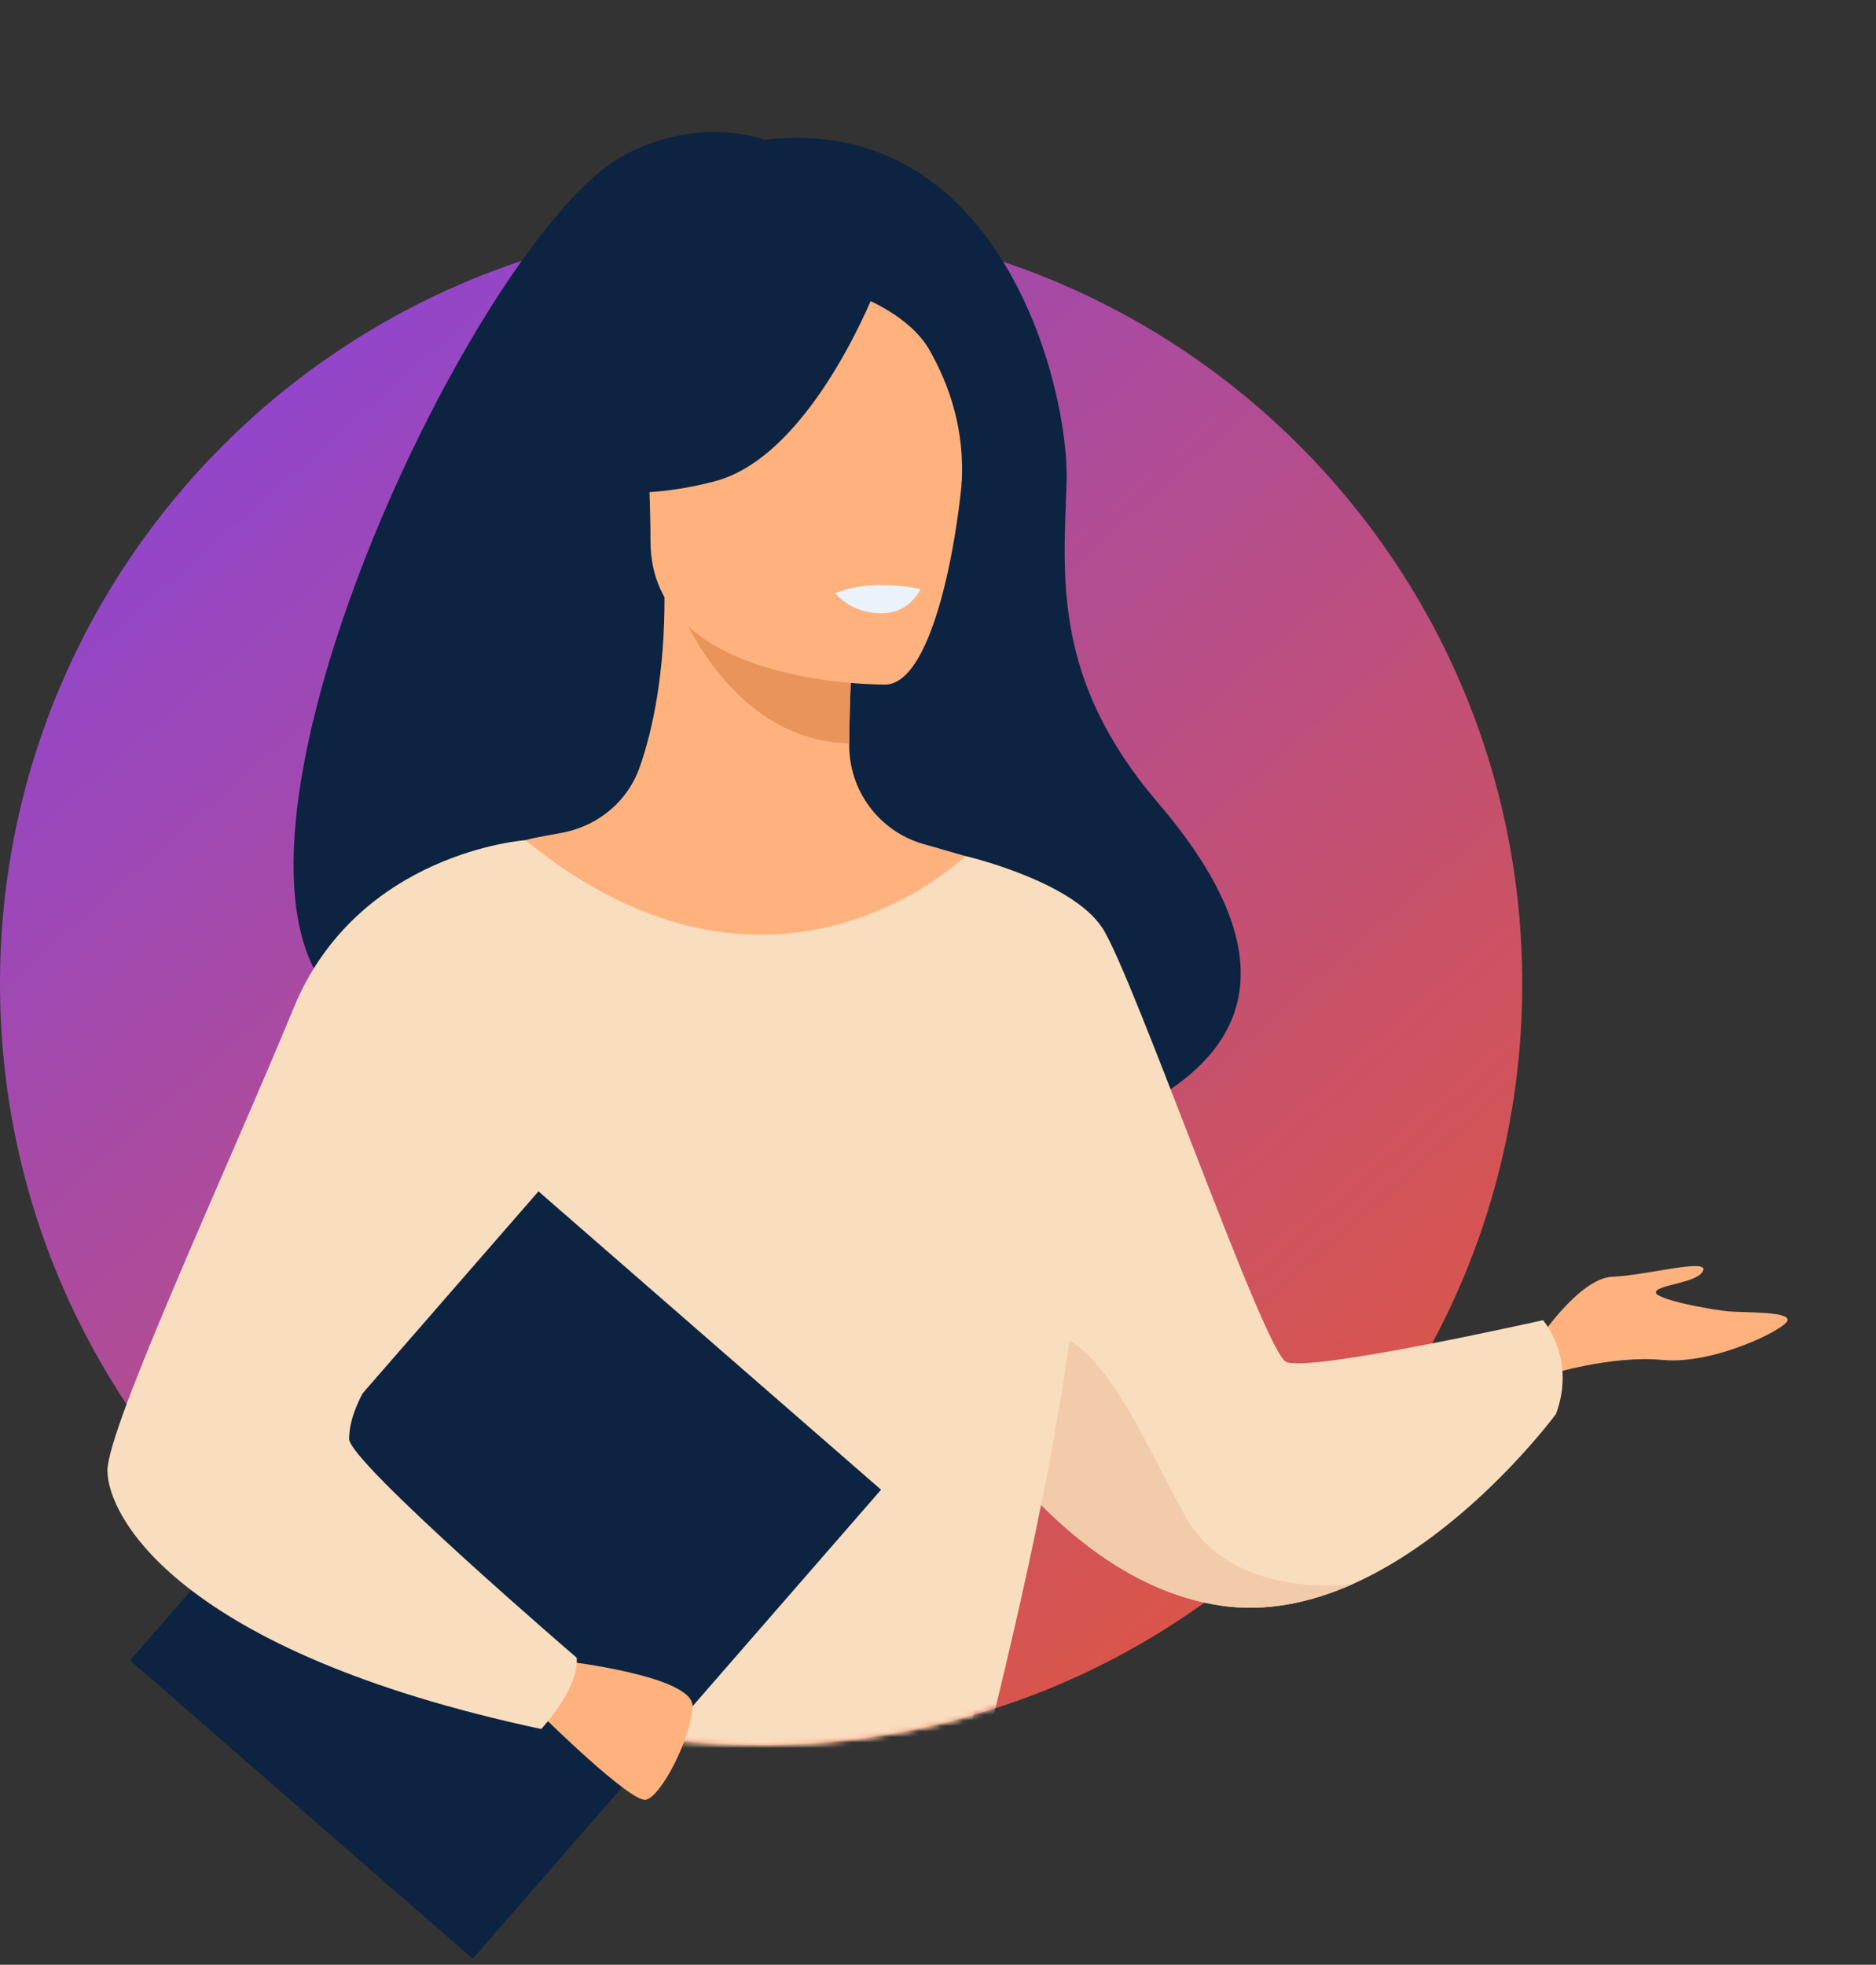
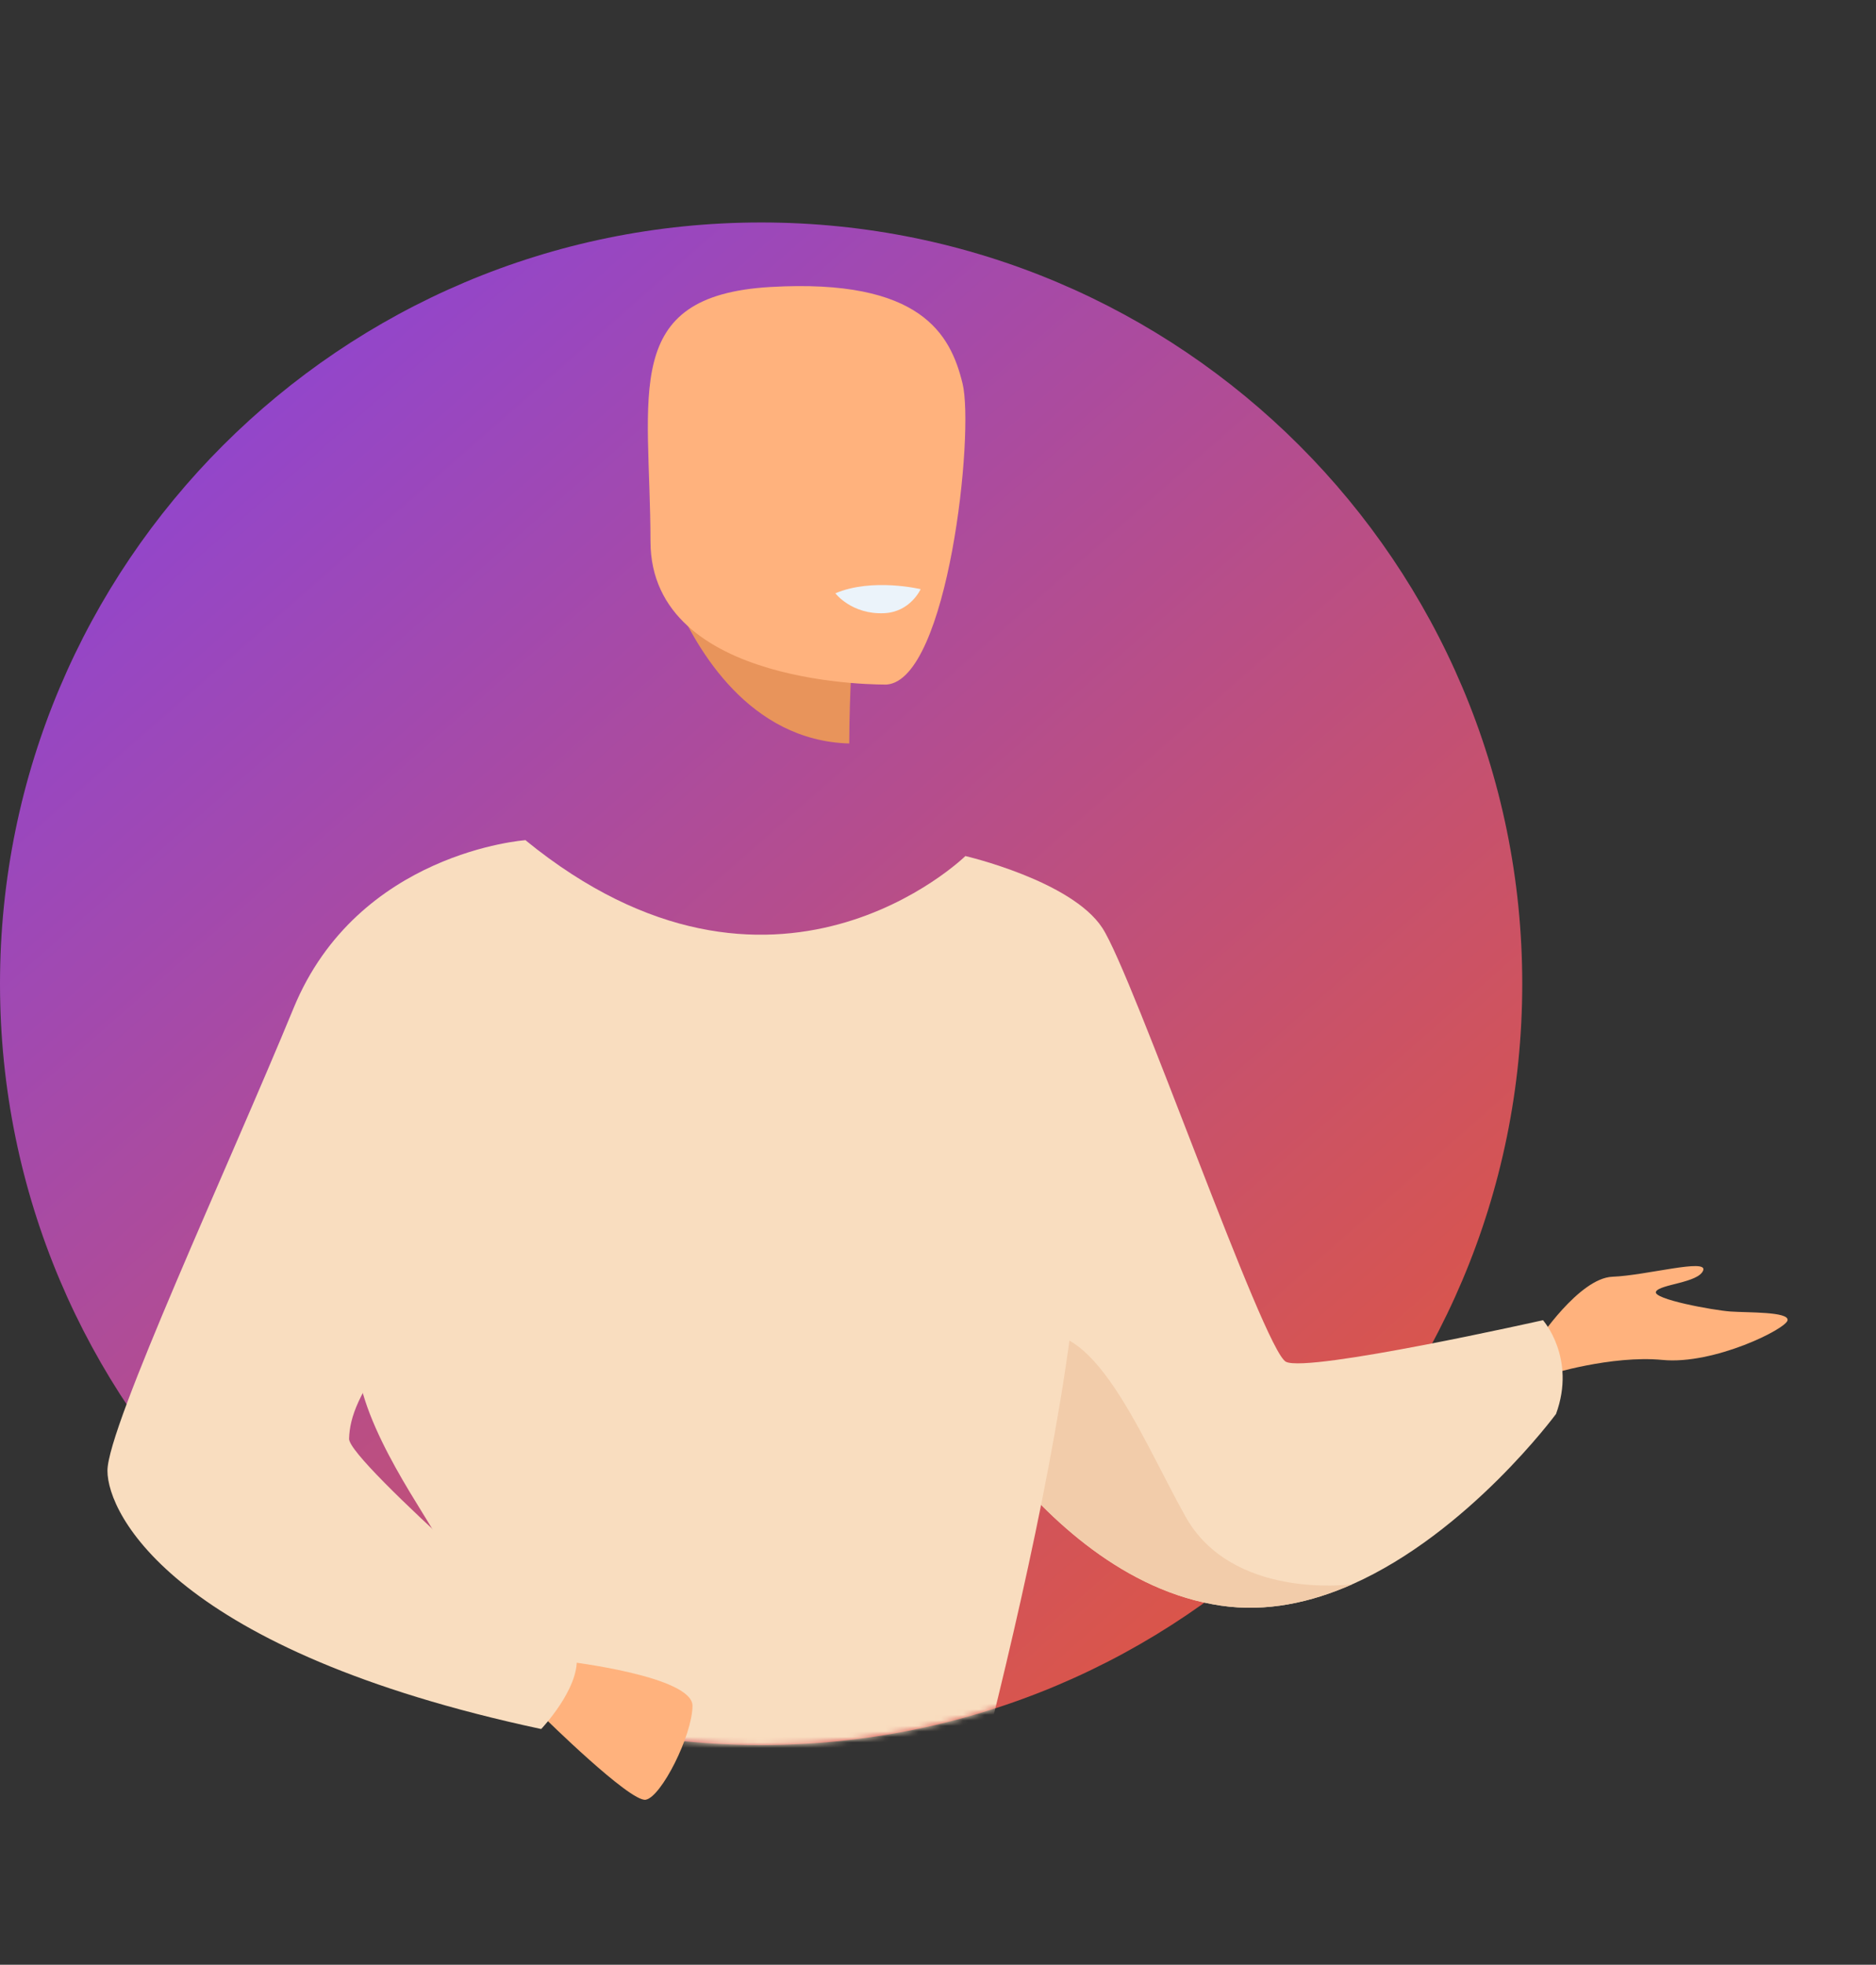
<svg xmlns="http://www.w3.org/2000/svg" xmlns:xlink="http://www.w3.org/1999/xlink" width="340px" height="356px" viewBox="0 0 340 356" version="1.1">
  <rect x="0" y="0" width="340" height="356" fill="#333333" stroke="none" />
  <title>Group 7</title>
  <defs>
    <linearGradient x1="5.129%" y1="0%" x2="92.912%" y2="100%" id="linearGradient-1">
      <stop stop-color="#8643E1" offset="0%" />
      <stop stop-color="#E65835" offset="100%" />
    </linearGradient>
    <path d="M137.612,0.631 C106.279,0.631 77.718,50.539 54.558,68.14 L54.558,68.14 C21.406,93.333 0.001,133.185 0.001,178.036 L0.001,178.036 C0.001,254.22 61.76,315.98 137.944,315.98 L137.944,315.98 C162.064,315.98 184.738,309.789 204.465,298.91 L204.465,298.91 C211.524,295.017 237.518,298.457 264.36,301.897 L264.36,301.897 C295.057,305.832 326.864,309.767 332.725,302.731 L332.725,302.731 C336.566,298.119 339.78,287.478 339.876,275.155 L339.876,275.155 L339.876,274.014 C339.664,247.383 324.776,213.633 270.716,215.585 L270.716,215.585 C258.319,216.033 275.888,191.052 275.888,178.036 L275.888,178.036 C275.888,130.421 251.763,88.441 215.07,63.651 L215.07,63.651" id="path-2" />
    <path d="M137.612,0.631 C106.279,0.631 77.718,50.539 54.558,68.14 L54.558,68.14 C21.406,93.333 0.001,133.185 0.001,178.036 L0.001,178.036 C0.001,254.22 61.76,315.98 137.944,315.98 L137.944,315.98 C162.064,315.98 184.738,309.789 204.465,298.91 L204.465,298.91 C211.524,295.017 237.518,298.457 264.36,301.897 L264.36,301.897 C295.057,305.832 326.864,309.767 332.725,302.731 L332.725,302.731 C336.566,298.119 339.78,287.478 339.876,275.155 L339.876,275.155 L339.876,274.014 C339.664,247.383 324.776,213.633 270.716,215.585 L270.716,215.585 C258.319,216.033 275.888,191.052 275.888,178.036 L275.888,178.036 C275.888,130.421 251.763,88.441 215.07,63.651 L215.07,63.651 C193.054,48.778 166.181,0.631 137.612,0.631 Z" id="path-4" />
    <path d="M137.612,0.631 C106.279,0.631 77.718,50.539 54.558,68.14 L54.558,68.14 C21.406,93.333 0.001,133.185 0.001,178.036 L0.001,178.036 C0.001,254.22 61.76,315.98 137.944,315.98 L137.944,315.98 C162.064,315.98 184.738,309.789 204.465,298.91 L204.465,298.91 C211.524,295.017 237.518,298.457 264.36,301.897 L264.36,301.897 C295.057,305.832 326.864,309.767 332.725,302.731 L332.725,302.731 C336.566,298.119 339.78,287.478 339.876,275.155 L339.876,275.155 L339.876,274.014 C339.664,247.383 324.776,213.633 270.716,215.585 L270.716,215.585 C258.319,216.033 275.888,191.052 275.888,178.036 L275.888,178.036 C275.888,130.421 251.763,88.441 215.07,63.651 L215.07,63.651 C193.054,48.778 166.181,0.631 137.612,0.631 Z" id="path-6" />
    <path d="M137.612,0.631 C106.279,0.631 77.718,50.539 54.558,68.14 L54.558,68.14 C21.406,93.333 0.001,133.185 0.001,178.036 L0.001,178.036 C0.001,254.22 61.76,315.98 137.944,315.98 L137.944,315.98 C162.064,315.98 184.738,309.789 204.465,298.91 L204.465,298.91 C211.524,295.017 237.518,298.457 264.36,301.897 L264.36,301.897 C295.057,305.832 326.864,309.767 332.725,302.731 L332.725,302.731 C336.566,298.119 339.78,287.478 339.876,275.155 L339.876,275.155 L339.876,274.014 C339.664,247.383 324.776,213.633 270.716,215.585 L270.716,215.585 C258.319,216.033 275.888,191.052 275.888,178.036 L275.888,178.036 C275.888,130.421 251.763,88.441 215.07,63.651 L215.07,63.651" id="path-8" />
-     <path d="M137.612,0.631 C106.279,0.631 77.718,50.539 54.558,68.14 L54.558,68.14 C21.406,93.333 0.001,133.185 0.001,178.036 L0.001,178.036 C0.001,254.22 61.76,315.98 137.944,315.98 L137.944,315.98 C162.064,315.98 184.738,309.789 204.465,298.91 L204.465,298.91 C211.524,295.017 237.518,298.457 264.36,301.897 L264.36,301.897 C295.057,305.832 326.864,309.767 332.725,302.731 L332.725,302.731 C336.566,298.119 339.78,287.478 339.876,275.155 L339.876,275.155 L339.876,274.014 C339.664,247.383 324.776,213.633 270.716,215.585 L270.716,215.585 C258.319,216.033 275.888,191.052 275.888,178.036 L275.888,178.036 C275.888,130.421 251.763,88.441 215.07,63.651 L215.07,63.651" id="path-10" />
    <path d="M137.612,0.631 C106.279,0.631 77.718,50.539 54.558,68.14 L54.558,68.14 C21.406,93.333 0.001,133.185 0.001,178.036 L0.001,178.036 C0.001,254.22 61.76,315.98 137.944,315.98 L137.944,315.98 C162.064,315.98 184.738,309.789 204.465,298.91 L204.465,298.91 C211.524,295.017 237.518,298.457 264.36,301.897 L264.36,301.897 C295.057,305.832 326.864,309.767 332.725,302.731 L332.725,302.731 C336.566,298.119 339.78,287.478 339.876,275.155 L339.876,275.155 L339.876,274.014 C339.664,247.383 324.776,213.633 270.716,215.585 L270.716,215.585 C258.319,216.033 275.888,191.052 275.888,178.036 L275.888,178.036 C275.888,130.421 251.763,88.441 215.07,63.651 L215.07,63.651 C193.054,48.778 166.181,0.631 137.612,0.631 Z" id="path-12" />
    <path d="M137.612,0.631 C106.279,0.631 77.718,50.539 54.558,68.14 L54.558,68.14 C21.406,93.333 0.001,133.185 0.001,178.036 L0.001,178.036 C0.001,254.22 61.76,315.98 137.944,315.98 L137.944,315.98 C162.064,315.98 184.738,309.789 204.465,298.91 L204.465,298.91 C211.524,295.017 237.518,298.457 264.36,301.897 L264.36,301.897 C295.057,305.832 326.864,309.767 332.725,302.731 L332.725,302.731 C336.566,298.119 339.78,287.478 339.876,275.155 L339.876,275.155 L339.876,274.014 C339.664,247.383 324.776,213.633 270.716,215.585 L270.716,215.585 C258.319,216.033 275.888,191.052 275.888,178.036 L275.888,178.036 C275.888,130.421 251.763,88.441 215.07,63.651 L215.07,63.651" id="path-14" />
    <path d="M137.612,0.631 C106.279,0.631 77.718,50.539 54.558,68.14 L54.558,68.14 C21.406,93.333 0.001,133.185 0.001,178.036 L0.001,178.036 C0.001,254.22 61.76,315.98 137.944,315.98 L137.944,315.98 C162.064,315.98 184.738,309.789 204.465,298.91 L204.465,298.91 C211.524,295.017 237.518,298.457 264.36,301.897 L264.36,301.897 C295.057,305.832 326.864,309.767 332.725,302.731 L332.725,302.731 C336.566,298.119 339.78,287.478 339.876,275.155 L339.876,275.155 L339.876,274.014 C339.664,247.383 324.776,213.633 270.716,215.585 L270.716,215.585 C258.319,216.033 275.888,191.052 275.888,178.036 L275.888,178.036 C275.888,130.421 251.763,88.441 215.07,63.651 L215.07,63.651" id="path-16" />
    <path d="M137.612,0.631 C106.279,0.631 77.718,50.539 54.558,68.14 L54.558,68.14 C21.406,93.333 0.001,133.185 0.001,178.036 L0.001,178.036 C0.001,254.22 61.76,315.98 137.944,315.98 L137.944,315.98 C162.064,315.98 184.738,309.789 204.465,298.91 L204.465,298.91 C211.524,295.017 237.518,298.457 264.36,301.897 L264.36,301.897 C295.057,305.832 326.864,309.767 332.725,302.731 L332.725,302.731 C336.566,298.119 339.78,287.478 339.876,275.155 L339.876,275.155 L339.876,274.014 C339.664,247.383 324.776,213.633 270.716,215.585 L270.716,215.585 C258.319,216.033 275.888,191.052 275.888,178.036 L275.888,178.036 C275.888,130.421 251.763,88.441 215.07,63.651 L215.07,63.651" id="path-18" />
    <path d="M137.612,0.631 C106.279,0.631 77.718,50.539 54.558,68.14 L54.558,68.14 C21.406,93.333 0.001,133.185 0.001,178.036 L0.001,178.036 C0.001,254.22 61.76,315.98 137.944,315.98 L137.944,315.98 C162.064,315.98 184.738,309.789 204.465,298.91 L204.465,298.91 C211.524,295.017 237.518,298.457 264.36,301.897 L264.36,301.897 C295.057,305.832 326.864,309.767 332.725,302.731 L332.725,302.731 C336.566,298.119 339.78,287.478 339.876,275.155 L339.876,275.155 L339.876,274.014 C339.664,247.383 324.776,213.633 270.716,215.585 L270.716,215.585 C258.319,216.033 275.888,191.052 275.888,178.036 L275.888,178.036 C275.888,130.421 251.763,88.441 215.07,63.651 L215.07,63.651" id="path-20" />
    <path d="M137.612,0.631 C106.279,0.631 77.718,50.539 54.558,68.14 L54.558,68.14 C21.406,93.333 0.001,133.185 0.001,178.036 L0.001,178.036 C0.001,254.22 61.76,315.98 137.944,315.98 L137.944,315.98 C162.064,315.98 184.738,309.789 204.465,298.91 L204.465,298.91 C211.524,295.017 237.518,298.457 264.36,301.897 L264.36,301.897 C295.057,305.832 326.864,309.767 332.725,302.731 L332.725,302.731 C336.566,298.119 339.78,287.478 339.876,275.155 L339.876,275.155 L339.876,274.014 C339.664,247.383 324.776,213.633 270.716,215.585 L270.716,215.585 C258.319,216.033 275.888,191.052 275.888,178.036 L275.888,178.036 C275.888,130.421 251.763,88.441 215.07,63.651 L215.07,63.651 C193.054,48.778 166.181,0.631 137.612,0.631 Z" id="path-22" />
  </defs>
  <g id="Page-1" stroke="none" stroke-width="1" fill="none" fill-rule="evenodd">
    <g id="OJO-Guide-Landing-01A" transform="translate(-100, -1502)">
      <g id="Group-47" transform="translate(100, 1502)">
        <path d="M0,178.253 C0,102.069 61.76,40.31 137.944,40.31 C214.128,40.31 275.888,102.069 275.888,178.253 C275.888,254.438 214.128,316.196 137.944,316.196 C61.76,316.196 0,254.438 0,178.253" id="Fill-1" fill="url(#linearGradient-1)" />
        <g id="Group-39" transform="translate(0, 0.217)">
          <g id="Group-5">
            <mask id="mask-3" fill="white">
              <use xlink:href="#path-2" />
            </mask>
            <g id="Clip-4" />
-             <path d="M89.294,185.164 C86.584,179.938 148.408,161.12 149.387,212.694 C149.387,212.694 265.2,209.847 209.902,145.296 C190.759,122.949 192.727,104.472 193.301,87.272 C193.883,70.07 181.377,20.077 138.51,25.111 C138.51,25.111 127.285,20.543 113.274,27.811 C81.413,44.341 10.041,204.184 89.294,185.164" id="Fill-3" fill="#0C2342" mask="url(#mask-3)" />
          </g>
          <g id="Group-8">
            <mask id="mask-5" fill="white">
              <use xlink:href="#path-4" />
            </mask>
            <g id="Clip-7" />
            <path d="M278.633,242.823 C278.633,242.823 286.172,231.347 292.248,231.121 C298.324,230.896 309.574,227.746 308.675,229.996 C307.774,232.246 300.799,232.472 300.124,233.822 C299.448,235.172 310.475,237.197 313.625,237.422 C316.775,237.647 324.201,237.422 323.976,238.997 C323.751,240.572 310.592,247.098 301.307,246.197 C292.022,245.298 280.546,248.898 280.546,248.898 L278.633,242.823 Z" id="Fill-6" fill="#FFB27D" mask="url(#mask-5)" />
          </g>
          <g id="Group-11">
            <mask id="mask-7" fill="white">
              <use xlink:href="#path-6" />
            </mask>
            <g id="Clip-10" />
            <path d="M169.609,246.536 C169.609,246.536 173.707,254.65 181.14,263.972 C190.098,275.192 203.91,288.154 221.252,290.713 C229.535,291.934 237.636,290.151 245.083,286.844 C245.102,286.837 245.109,286.837 245.109,286.837 C266.172,277.487 282.009,255.986 282.009,255.986 C285.722,245.861 279.646,238.994 279.646,238.994 C279.646,238.994 237.116,248.561 233.066,246.536 C229.016,244.51 205.388,176.442 199.764,167.889 C194.135,159.336 174.961,154.894 174.961,154.894 L169.609,246.536 Z" id="Fill-9" fill="#F9DDBF" mask="url(#mask-7)" />
          </g>
          <g id="Group-14">
            <mask id="mask-9" fill="white">
              <use xlink:href="#path-8" />
            </mask>
            <g id="Clip-13" />
            <path d="M181.14,263.973 C190.097,275.192 203.909,288.154 221.253,290.712 C229.535,291.935 237.636,290.152 245.083,286.844 C244.258,286.953 223.223,289.551 214.839,274.552 C206.285,259.247 197.037,234.944 184.333,243.045 C178.851,246.542 179.094,255.23 181.14,263.973" id="Fill-12" fill="#F2CCAA" mask="url(#mask-9)" />
          </g>
          <g id="Group-17">
            <mask id="mask-11" fill="white">
              <use xlink:href="#path-10" />
            </mask>
            <g id="Clip-16" />
            <path d="M68.819,350.705 C83.823,317.055 93.004,307.397 91.252,296.953 C89.947,289.18 95.224,152.022 95.224,152.022 C97.004,151.47 100.573,150.976 102.524,150.542 C108.679,149.175 113.773,144.853 115.893,138.916 C118.446,131.763 120.477,121.203 120.429,107.969 L122.352,108.347 L154.669,114.747 C154.669,114.747 153.934,124.918 153.912,134.499 C153.911,134.578 153.911,134.657 153.911,134.737 C153.872,143.059 159.331,150.402 167.325,152.709 C171.407,153.889 174.96,154.896 174.96,154.896 C174.96,154.896 186.827,188.776 189.093,223.58 C191.359,258.385 177.886,292.389 166.851,362.098 C155.214,435.61 60.531,369.298 68.819,350.705" id="Fill-15" fill="#FFB27D" mask="url(#mask-11)" />
          </g>
          <g id="Group-20">
            <mask id="mask-13" fill="white">
              <use xlink:href="#path-12" />
            </mask>
            <g id="Clip-19" />
            <path d="M154.669,114.747 C154.669,114.747 153.934,124.918 153.912,134.499 C135.827,133.989 126.268,117.492 122.352,108.347 L154.669,114.747 Z" id="Fill-18" fill="#E8945B" mask="url(#mask-13)" />
          </g>
          <g id="Group-23">
            <mask id="mask-15" fill="white">
              <use xlink:href="#path-14" />
            </mask>
            <g id="Clip-22" />
            <path d="M160.709,123.82 C160.709,123.82 117.921,124.525 117.891,97.873 C117.863,71.221 112.32,53.362 139.637,51.784 C166.955,50.207 172.274,60.371 174.448,69.265 C176.622,78.158 171.838,122.949 160.709,123.82" id="Fill-21" fill="#FFB27D" mask="url(#mask-15)" />
          </g>
          <g id="Group-26">
            <mask id="mask-17" fill="white">
              <use xlink:href="#path-16" />
            </mask>
            <g id="Clip-25" />
-             <path d="M159.124,51.131 C159.124,51.131 147.41,82.4 129.431,87.023 C111.452,91.647 103.654,86.83 103.654,86.83 C103.654,86.83 117.444,75.874 120.306,56.75 C120.306,56.75 150.288,36.249 159.124,51.131" id="Fill-24" fill="#0C2342" mask="url(#mask-17)" />
          </g>
          <g id="Group-29">
            <mask id="mask-19" fill="white">
              <use xlink:href="#path-18" />
            </mask>
            <g id="Clip-28" />
-             <path d="M156.222,53.67 C156.222,53.67 164.909,56.917 168.484,63.253 C171.98,69.448 174.96,77.654 174.268,87.721 C174.268,87.721 183.093,66.468 173.175,54.445 C162.657,41.697 156.222,53.67 156.222,53.67" id="Fill-27" fill="#0C2342" mask="url(#mask-19)" />
          </g>
          <g id="Group-32">
            <mask id="mask-21" fill="white">
              <use xlink:href="#path-20" />
            </mask>
            <g id="Clip-31" />
            <path d="M151.398,107.285 C151.398,107.285 154.351,111.17 160.258,110.89 C165.016,110.665 166.851,106.537 166.851,106.537 C166.851,106.537 158.111,104.436 151.398,107.285" id="Fill-30" fill="#EBF3FA" mask="url(#mask-21)" />
          </g>
          <g id="Group-35">
            <mask id="mask-23" fill="white">
              <use xlink:href="#path-22" />
            </mask>
            <g id="Clip-34" />
            <path d="M64.689,212.694 C64.689,212.694 63.603,228.013 64.689,246.396 C65.413,258.58 77.738,274.902 79.487,278.939 C83.874,289.065 85.732,343.558 85.732,343.558 L103.654,343.558 L130.174,343.558 L169.609,350.255 C169.609,350.255 202.35,236.747 194.586,206.369 C186.823,175.99 174.962,154.894 174.962,154.894 C174.962,154.894 140.324,188.81 95.222,152.018 L64.689,212.694 Z" id="Fill-33" fill="#F9DDBF" mask="url(#mask-23)" />
          </g>
        </g>
        <g id="Group-46" transform="translate(18.653, 151.988)">
-           <polygon id="Fill-40" fill="#0C2342" points="4.931 148.869 67.021 202.934 141.026 117.943 78.937 63.88" />
          <path d="M84.176,149.067 C84.176,149.067 106.925,151.727 106.854,157.127 C106.783,162.527 101.185,173.621 98.375,174.115 C95.566,174.608 79.861,159.112 79.861,159.112 L84.176,149.067 Z" id="Fill-42" fill="#FFB27D" />
          <path d="M76.569,0.248 C76.569,0.248 46.197,2.377 34.554,30.68 C22.912,58.981 0.821,106.502 0.821,114.495 C0.821,122.49 13.161,147.133 79.43,161.302 C79.43,161.302 86.284,154.091 85.869,148.39 C85.869,148.39 44.501,112.858 44.613,108.705 C44.823,100.85 51.394,90.48 87.713,54.149 C97.588,44.272 76.569,0.248 76.569,0.248" id="Fill-44" fill="#F9DDBF" />
        </g>
      </g>
    </g>
  </g>
</svg>